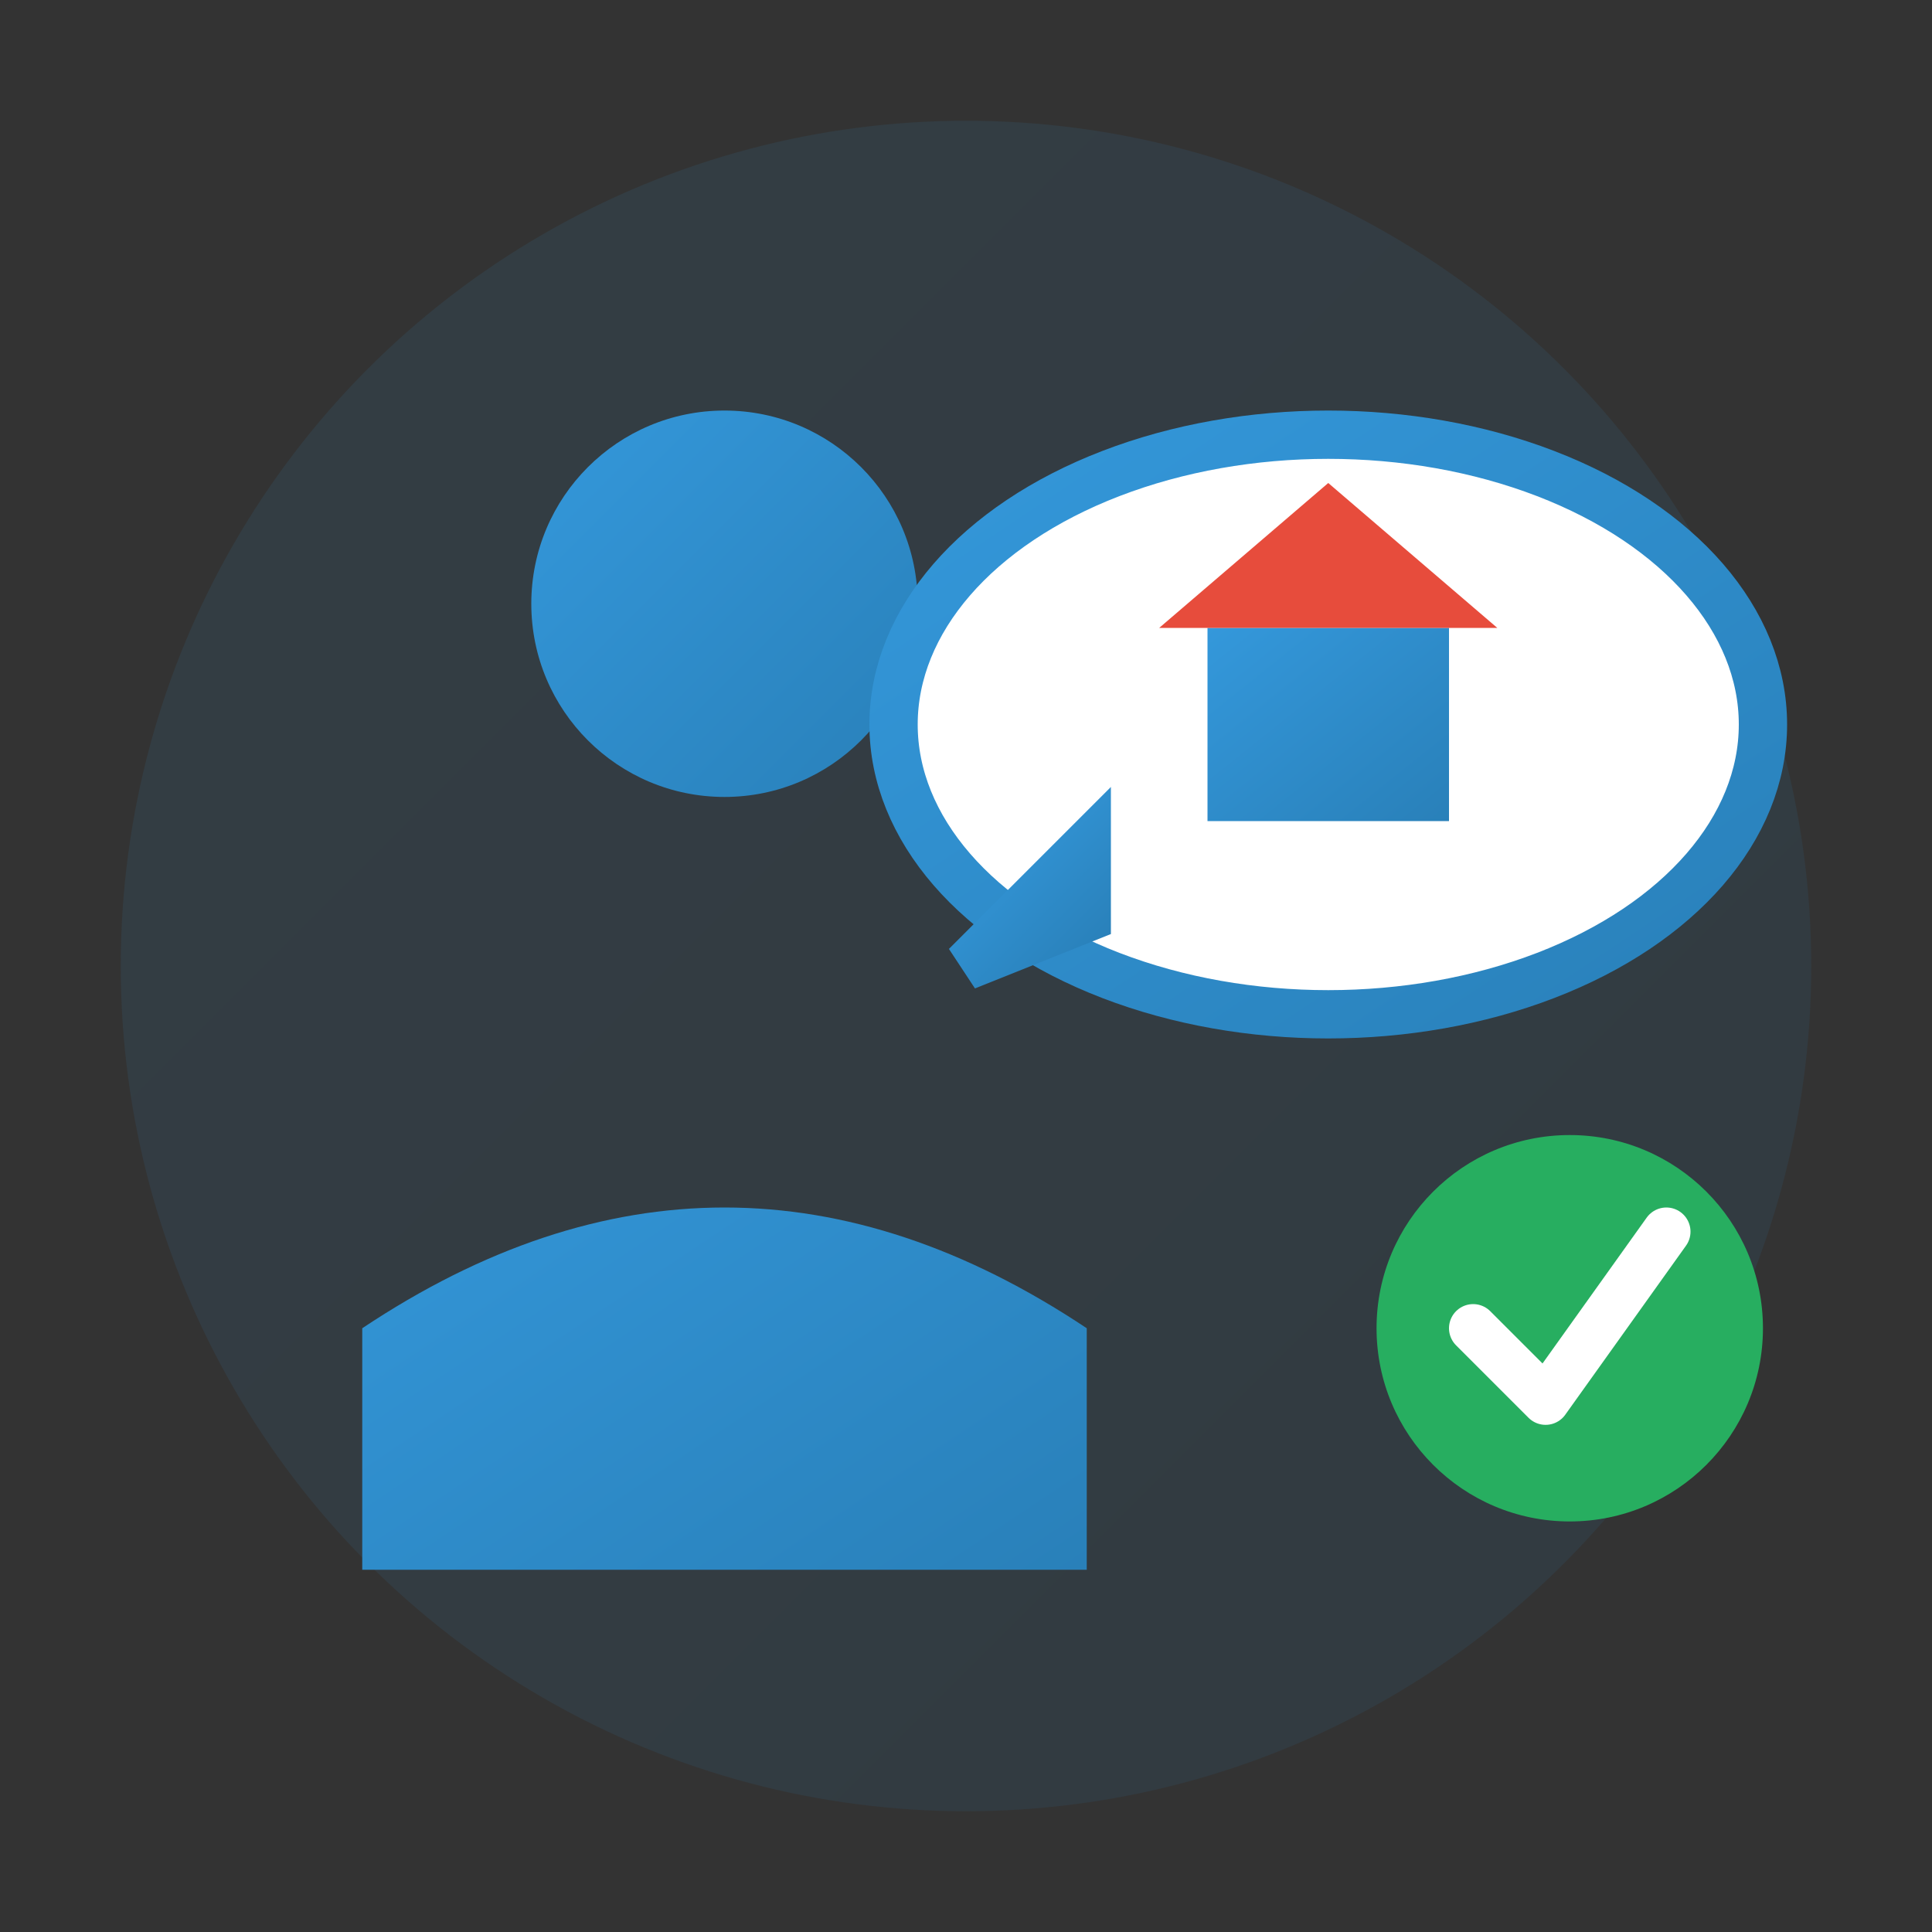
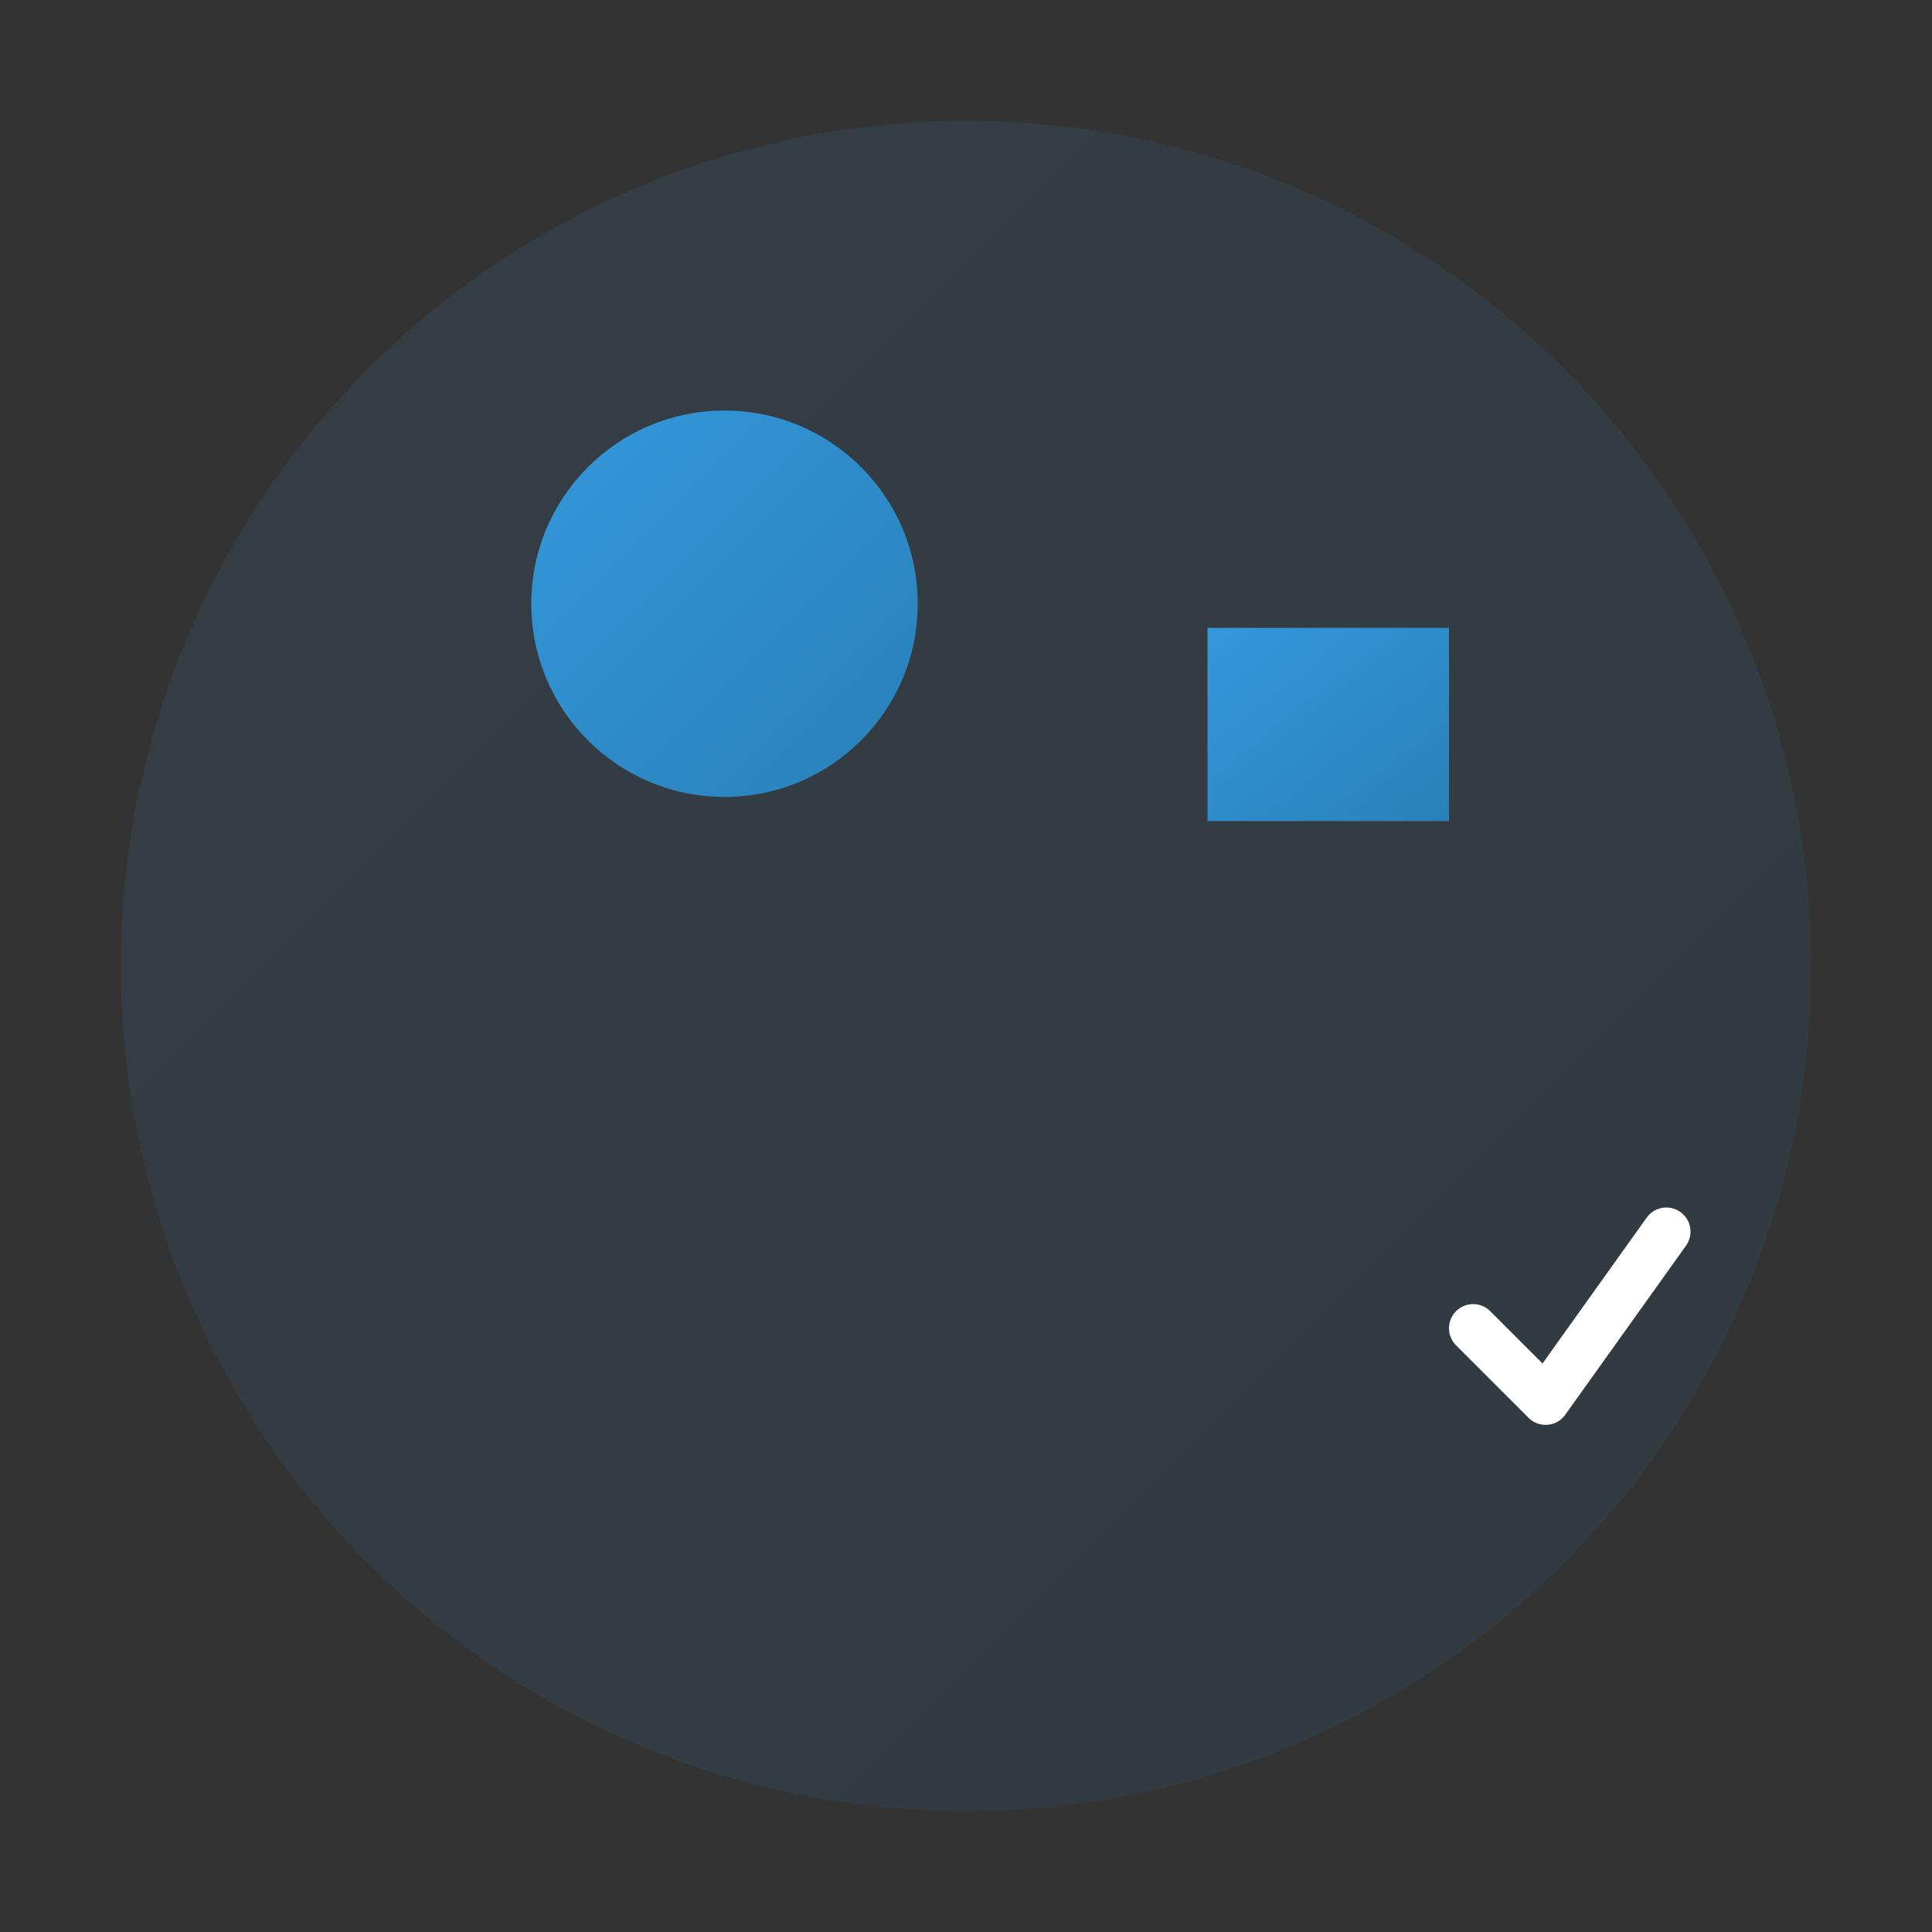
<svg xmlns="http://www.w3.org/2000/svg" width="80" height="80" viewBox="0 0 80 80" fill="none">
  <rect x="0" y="0" width="80" height="80" fill="#333333" stroke="none" />
  <defs>
    <linearGradient id="consultingGradient" x1="0%" y1="0%" x2="100%" y2="100%">
      <stop offset="0%" style="stop-color:#3498db;stop-opacity:1" />
      <stop offset="100%" style="stop-color:#2980b9;stop-opacity:1" />
    </linearGradient>
  </defs>
  <circle cx="40" cy="40" r="35" fill="url(#consultingGradient)" opacity="0.1" />
  <circle cx="30" cy="25" r="8" fill="url(#consultingGradient)" />
-   <path d="M15 55 Q30 45 45 55 L45 65 L15 65 Z" fill="url(#consultingGradient)" />
-   <ellipse cx="55" cy="30" rx="18" ry="12" fill="white" stroke="url(#consultingGradient)" stroke-width="2" />
-   <path d="M45 35 L40 40 L45 38 Z" fill="white" stroke="url(#consultingGradient)" stroke-width="2" />
  <rect x="50" y="26" width="10" height="8" fill="url(#consultingGradient)" />
-   <path d="M48 26 L55 20 L62 26 Z" fill="#e74c3c" />
-   <circle cx="65" cy="55" r="8" fill="#27ae60" />
  <path d="M61 55 L64 58 L69 51" stroke="white" stroke-width="2" stroke-linecap="round" stroke-linejoin="round" />
</svg>